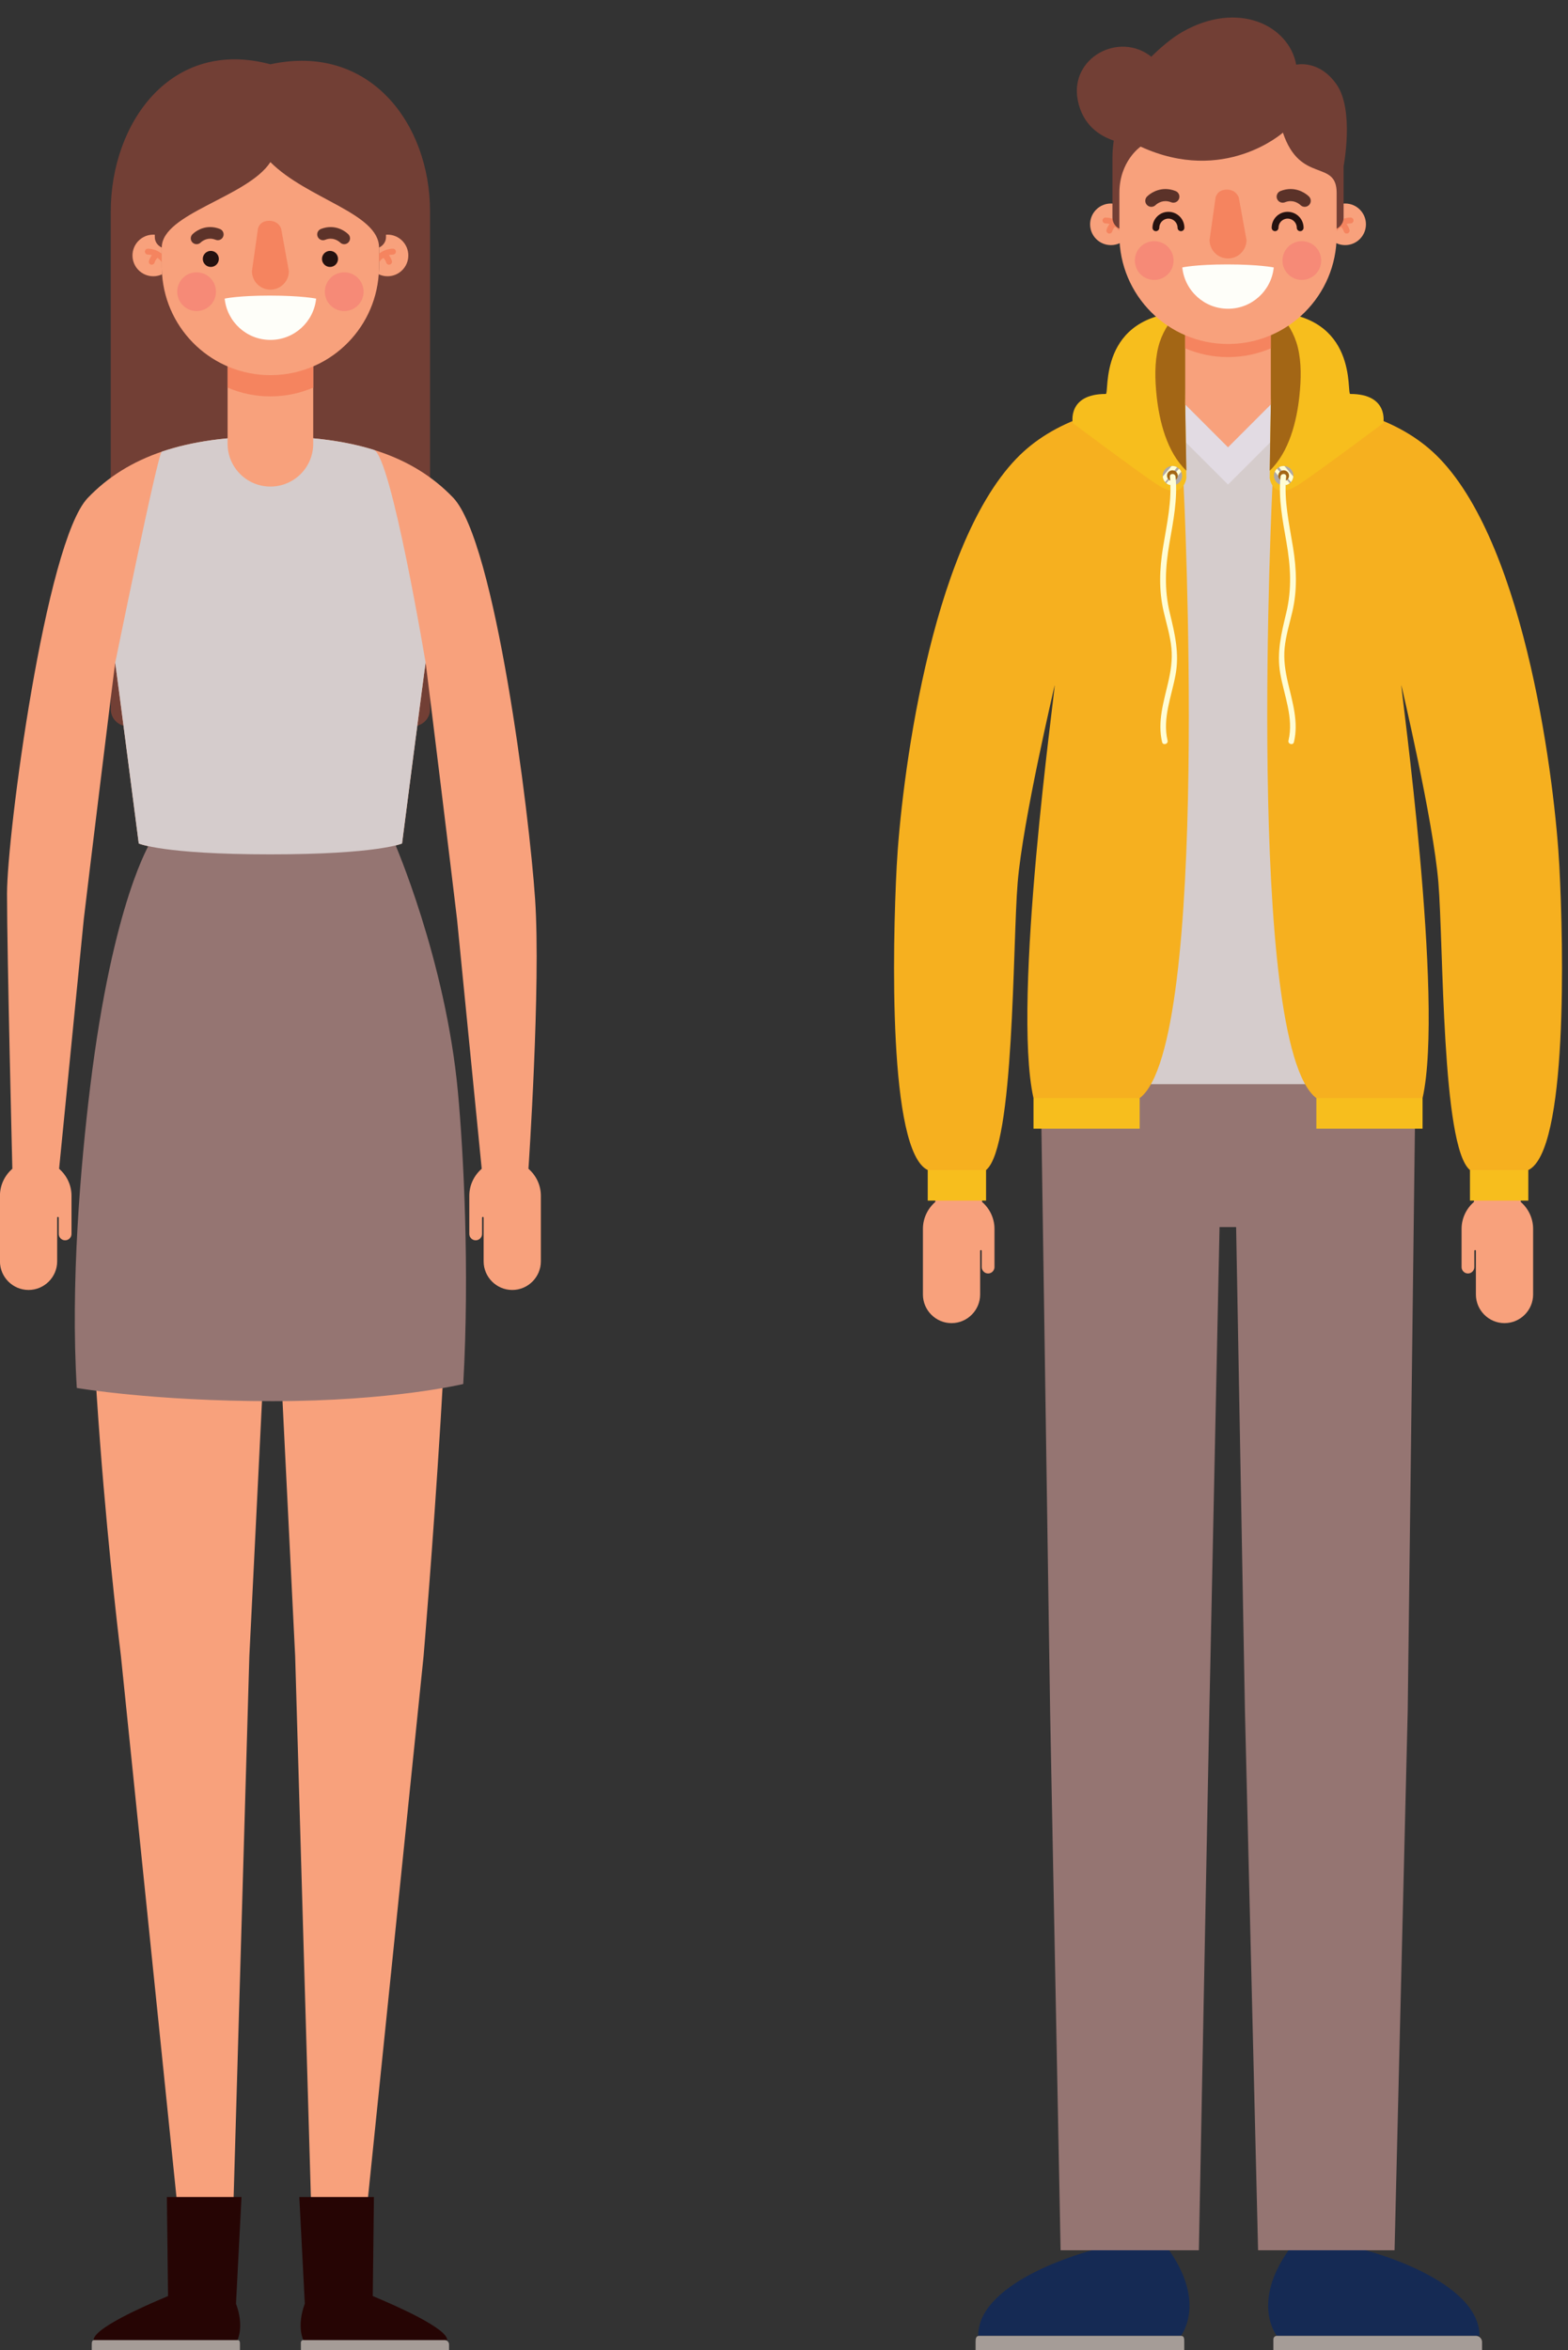
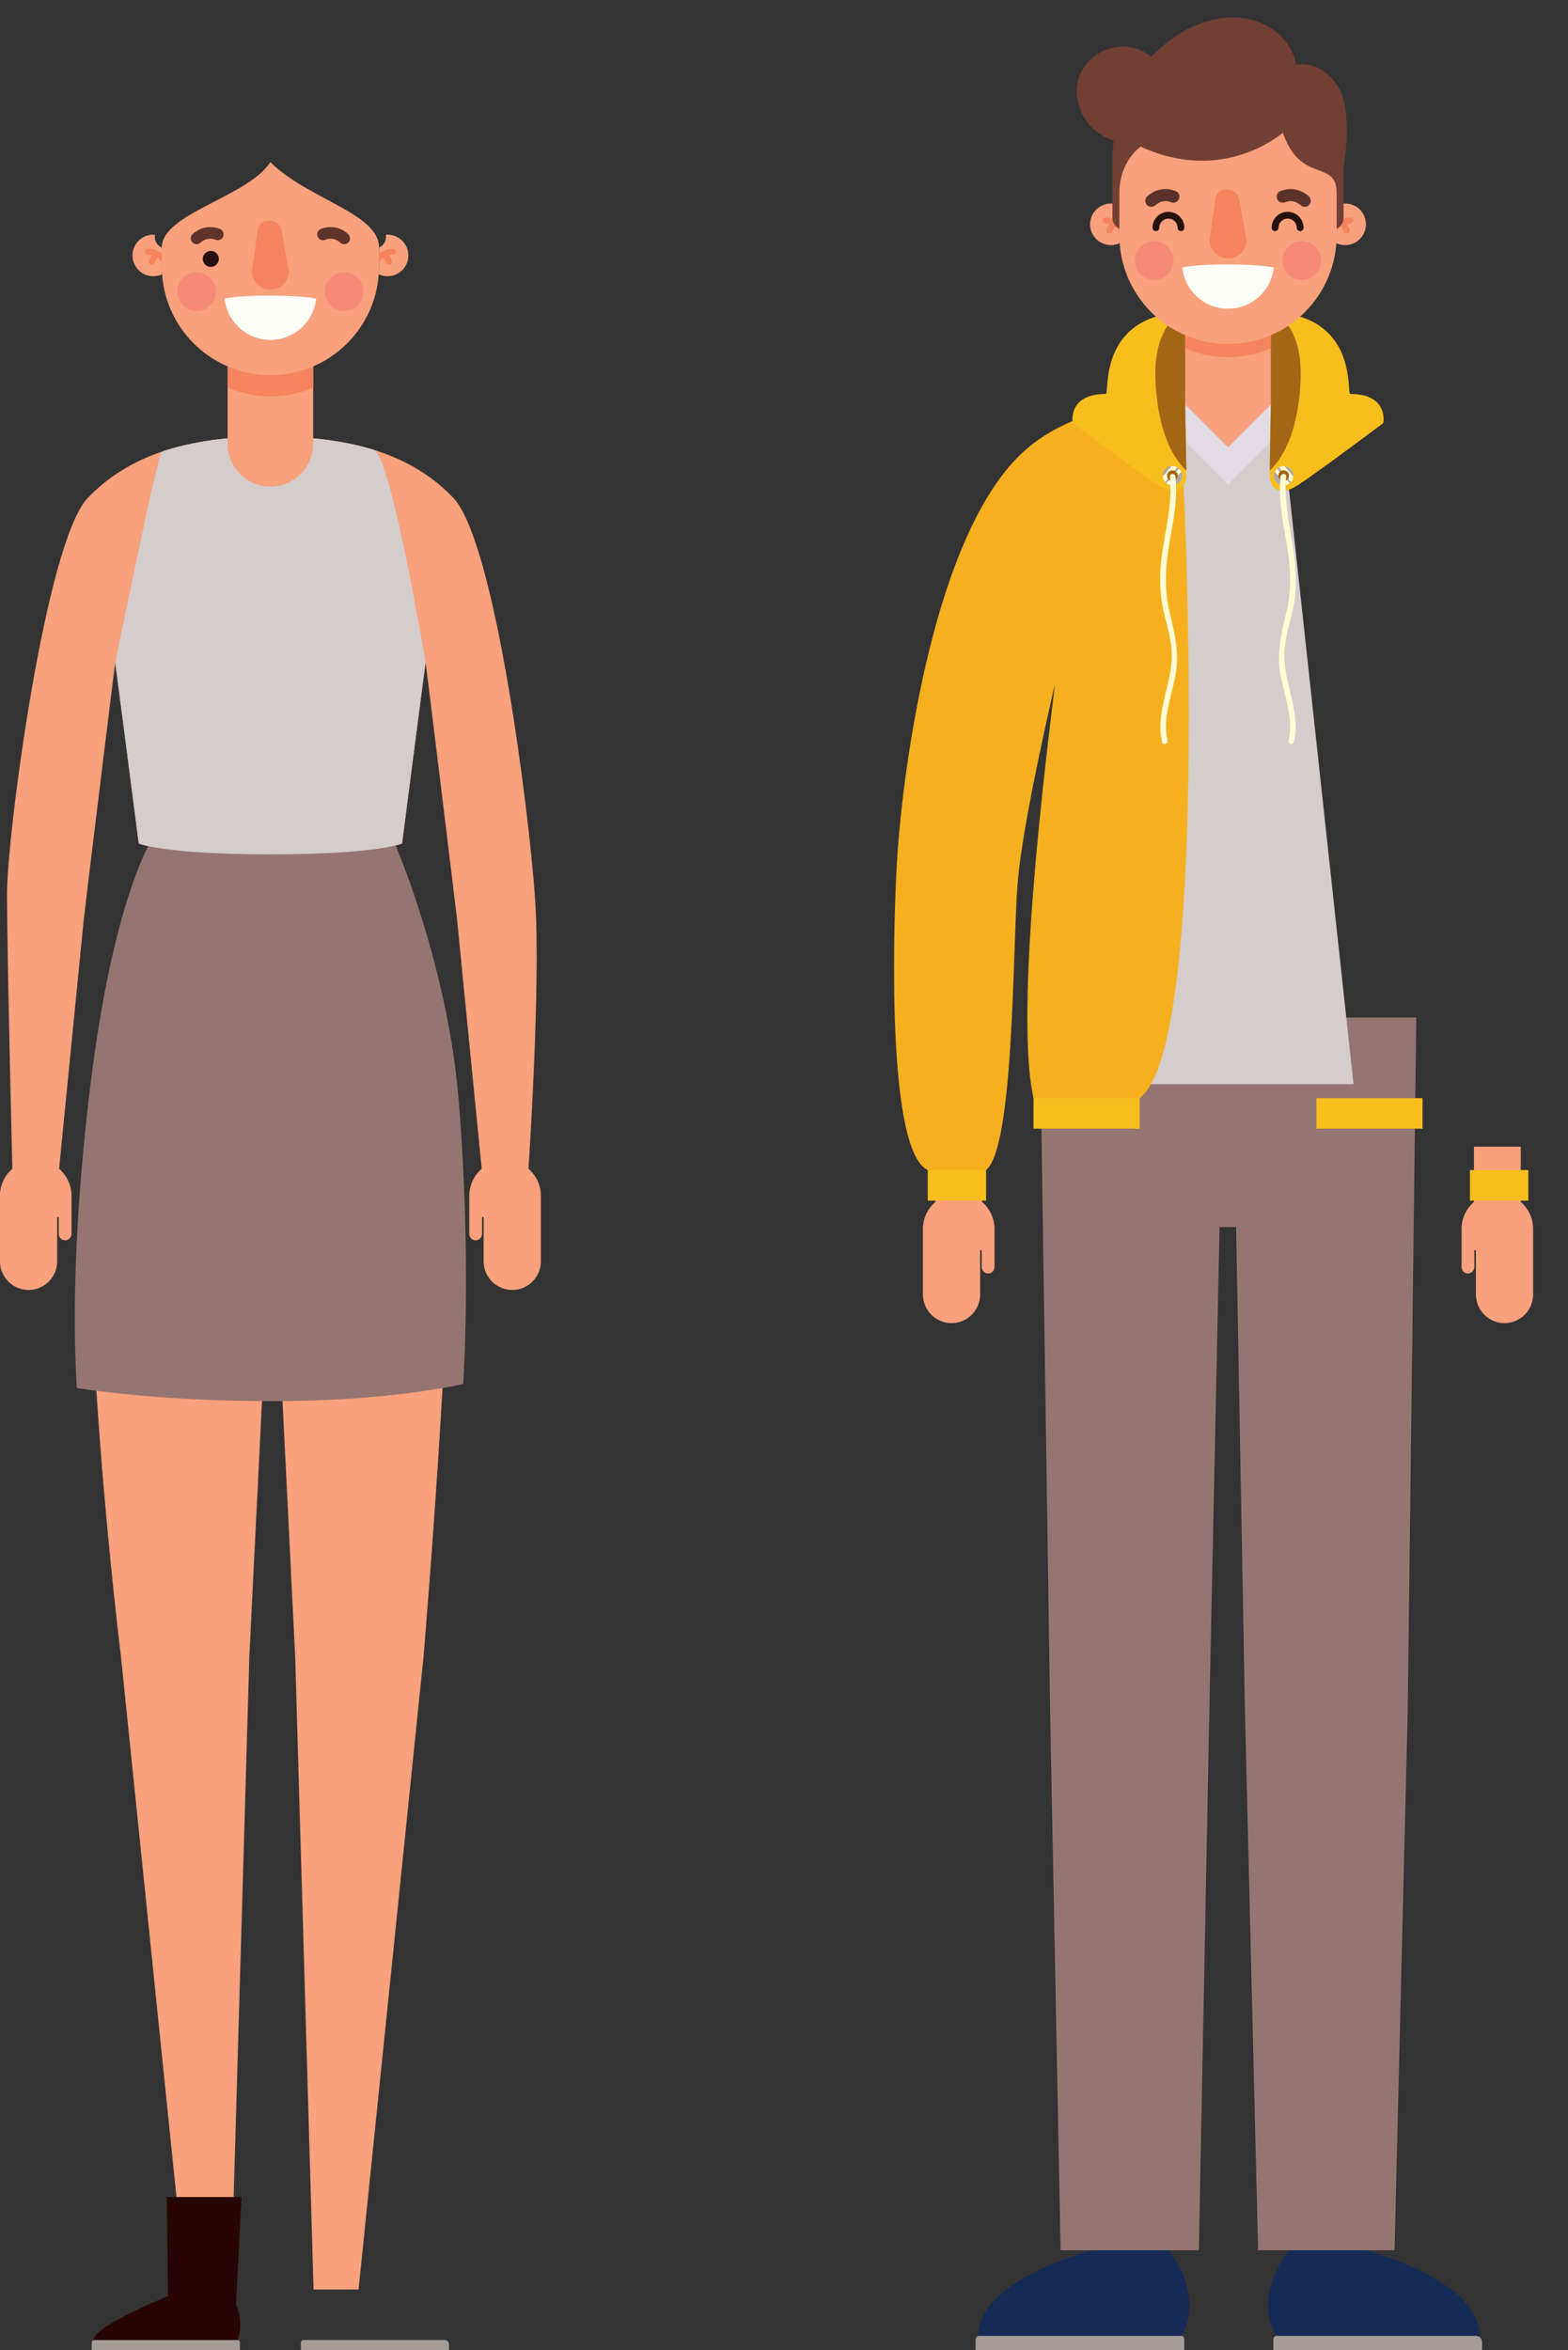
<svg xmlns="http://www.w3.org/2000/svg" height="2068.8" preserveAspectRatio="xMidYMid meet" version="1.0" viewBox="251.3 156.1 1380.5 2068.8" width="1380.5" zoomAndPan="magnify">
  <rect x="251.3" y="156.1" width="1380.5" height="2068.8" fill="#333333" stroke="none" />
  <g>
    <g>
      <path d="M 1498.219 1051.77 L 1166.73 1051.77 L 1175.84 1661.98 L 1185.07 2136.828 L 1306.801 2136.828 L 1316.031 1661.98 L 1325.02 1236.191 L 1339.609 1236.191 L 1347.371 1661.98 L 1358.949 2136.828 L 1479.09 2136.828 L 1490.68 1661.98 L 1498.219 1051.77" fill="#957572" />
    </g>
    <g>
      <path d="M 1453.902 353.543 C 1453.902 363.664 1445.707 371.859 1435.586 371.859 C 1425.457 371.859 1417.258 363.664 1417.258 353.543 C 1417.258 343.426 1425.457 335.23 1435.586 335.23 C 1445.707 335.23 1453.902 343.426 1453.902 353.543" fill="#f8a17c" />
    </g>
    <g>
      <path d="M 1440.375 347.586 L 1440.336 347.586 C 1435.02 347.66 1430.98 349.762 1428.191 351.961 L 1428.191 359.328 C 1428.695 358.637 1429.914 357.102 1431.836 355.684 C 1433.297 356.801 1434.188 358.914 1434.414 359.781 C 1434.73 360.938 1435.773 361.703 1436.918 361.703 L 1437.582 361.617 C 1438.965 361.25 1439.797 359.832 1439.43 358.449 C 1439.316 358.02 1438.602 355.492 1436.766 353.27 C 1437.871 352.98 1439.094 352.777 1440.41 352.766 C 1441.832 352.754 1442.977 351.57 1442.965 350.137 C 1442.953 348.715 1441.781 347.586 1440.375 347.586" fill="#f5845f" />
    </g>
    <g>
      <path d="M 1211.051 353.543 C 1211.051 363.664 1219.262 371.859 1229.379 371.859 C 1239.492 371.859 1247.691 363.664 1247.691 353.543 C 1247.691 343.426 1239.492 335.23 1229.379 335.23 C 1219.262 335.23 1211.051 343.426 1211.051 353.543" fill="#f8a17c" />
    </g>
    <g>
      <path d="M 1224.59 347.586 L 1224.617 347.586 C 1229.93 347.66 1233.969 349.762 1236.758 351.961 L 1236.758 359.328 C 1236.27 358.637 1235.039 357.102 1233.117 355.684 C 1231.637 356.801 1230.77 358.914 1230.527 359.781 C 1230.219 360.938 1229.18 361.703 1228.027 361.703 L 1227.359 361.617 C 1225.98 361.25 1225.148 359.832 1225.52 358.449 C 1225.629 358.02 1226.359 355.492 1228.18 353.27 C 1227.066 352.98 1225.859 352.777 1224.547 352.766 C 1223.117 352.754 1221.969 351.57 1221.988 350.137 C 1222.02 348.715 1223.168 347.586 1224.59 347.586" fill="#f5845f" />
    </g>
    <g>
      <path d="M 1428.191 230.648 C 1412.656 208.156 1392.516 213.051 1392.516 213.051 C 1386.203 178.613 1341.48 156.109 1292.219 184.238 C 1278.398 192.129 1264.949 206.039 1264.949 206.039 C 1236.762 183.535 1193.09 206.742 1200.129 244.012 C 1204.371 266.531 1220.082 275.949 1231.871 279.879 C 1231.109 284.883 1230.711 290 1230.711 295.195 L 1230.711 347.617 C 1230.711 353.598 1235.551 358.422 1241.52 358.422 L 1423.434 358.422 C 1429.398 358.422 1434.238 353.598 1434.238 347.617 L 1434.238 302.387 C 1434.238 302.387 1443.738 253.156 1428.191 230.648" fill="#723f35" />
    </g>
    <g>
      <path d="M 1377.047 502.98 C 1363.336 500.816 1348.461 499.746 1332.316 499.746 C 1315.797 499.746 1300.609 500.875 1286.629 503.156 L 1221.996 1110.395 L 1442.961 1110.395 L 1377.047 502.98" fill="#d5cccc" />
    </g>
    <g>
      <path d="M 1377.043 502.984 C 1374.785 502.621 1372.484 502.309 1370.16 502.02 L 1370.16 512.109 L 1332.48 549.789 L 1294.789 512.109 L 1294.789 501.996 C 1292.035 502.344 1289.301 502.727 1286.629 503.156 L 1283.094 533.234 L 1332.48 582.621 L 1380.797 534.293 L 1377.043 502.984" fill="#e2dbe3" />
    </g>
    <g>
      <path d="M 1212.988 2136.828 C 1212.988 2136.828 1112.5 2162.461 1112.5 2212.191 L 1290.93 2212.191 C 1290.93 2212.191 1313.691 2183.852 1280.59 2136.828 L 1212.988 2136.828" fill="#152a54" />
    </g>
    <g>
      <path d="M 1293.949 2224.949 L 1110.23 2224.949 L 1110.23 2217.691 C 1110.23 2214.648 1110.488 2212.191 1113.52 2212.191 L 1290.93 2212.191 C 1293.961 2212.191 1293.949 2214.648 1293.949 2217.691 L 1293.949 2224.949" fill="#a59c97" />
    </g>
    <g>
      <path d="M 1453.371 2136.828 C 1453.371 2136.828 1553.871 2162.461 1553.871 2212.191 L 1375.441 2212.191 C 1375.441 2212.191 1352.672 2183.852 1385.77 2136.828 L 1453.371 2136.828" fill="#152a54" />
    </g>
    <g>
      <path d="M 1372.41 2224.949 L 1556.129 2224.949 L 1556.129 2217.691 C 1556.129 2214.648 1553.672 2212.191 1550.641 2212.191 L 1375.441 2212.191 C 1373.77 2212.191 1372.41 2213.551 1372.41 2215.219 L 1372.41 2224.949" fill="#a59c97" />
    </g>
    <g>
      <path d="M 1115.941 1214.07 L 1115.941 1165.441 L 1074.781 1165.441 L 1074.781 1214.07 C 1068.109 1219.859 1063.859 1228.371 1063.859 1237.84 L 1063.859 1295.57 C 1063.859 1309.41 1075.199 1320.762 1089.051 1320.762 C 1102.898 1320.762 1114.23 1309.41 1114.23 1295.57 C 1114.23 1295.57 1114.23 1258.238 1114.23 1257.199 C 1114.23 1256.16 1115.629 1256.191 1115.629 1257.199 C 1115.629 1258.211 1115.629 1271.441 1115.629 1271.441 C 1115.629 1274.52 1118.148 1277.051 1121.238 1277.051 C 1124.328 1277.051 1126.859 1274.52 1126.859 1271.441 L 1126.859 1237.84 C 1126.859 1228.379 1122.602 1219.859 1115.941 1214.07" fill="#f8a17c" />
    </g>
    <g>
      <path d="M 1254.711 1122.691 C 1317.594 1075.414 1293.371 583.363 1293.371 583.363 L 1293.223 506.852 C 1227.18 510.992 1178.188 526.449 1146.074 559.855 C 1069.266 639.789 1044.465 848.227 1040.766 918.625 C 1037.062 989.035 1033.234 1169.414 1068.105 1186.02 C 1102.973 1202.602 1090.266 1209.965 1119.465 1186.02 C 1144.566 1165.434 1142.703 987.691 1147.285 932.879 C 1151.855 878.062 1179.164 762.789 1179.848 759.191 C 1180.555 761.965 1141.906 1036.789 1161.211 1122.691 C 1161.211 1122.691 1191.824 1169.98 1254.711 1122.691" fill="#f6b01f" />
    </g>
    <g>
      <path d="M 1294.789 512.102 L 1295.789 576.992 C 1295.789 576.992 1293.207 597.852 1269.949 582.504 C 1252.035 570.695 1195.75 528.484 1195.75 528.484 C 1195.75 528.484 1190.75 502.875 1224.844 502.875 C 1228.414 502.875 1216.918 432.953 1295.789 430.648 L 1294.789 512.102" fill="#f7be1d" />
    </g>
    <g>
      <path d="M 1292.039 574.832 C 1292.039 579.551 1288.207 583.383 1283.5 583.383 C 1278.773 583.383 1274.953 579.551 1274.953 574.832 C 1274.953 570.117 1278.773 566.297 1283.5 566.297 C 1288.207 566.297 1292.039 570.117 1292.039 574.832" fill="#afa9a7" />
    </g>
    <g>
      <path d="M 1291.234 571.246 C 1290.785 570.273 1290.145 569.387 1289.371 568.645 C 1285.559 572.828 1281.801 577.082 1278.133 581.41 C 1279.086 582.195 1280.184 582.766 1281.418 583.07 C 1282.832 581.422 1284.277 579.773 1285.668 578.09 C 1287.543 575.812 1289.383 573.523 1291.234 571.246" fill="#fffdd4" />
    </g>
    <g>
      <path d="M 1277.109 580.438 C 1278.66 578.562 1280.223 576.699 1281.762 574.789 C 1283.727 572.328 1285.656 569.859 1287.602 567.387 C 1286.375 566.715 1284.984 566.297 1283.5 566.297 L 1282.781 566.375 C 1280.168 569.387 1277.57 572.43 1275.023 575.508 C 1275.18 577.395 1275.934 579.102 1277.109 580.438" fill="#fffdd4" />
    </g>
    <g>
      <path d="M 1288.246 574.82 C 1288.246 577.445 1286.129 579.574 1283.508 579.574 C 1280.883 579.574 1278.754 577.445 1278.754 574.82 C 1278.754 572.211 1280.883 570.078 1283.508 570.078 C 1286.129 570.078 1288.246 572.211 1288.246 574.82" fill="#a36615" />
    </g>
    <g>
      <path d="M 1281.297 575.699 C 1283.367 596.773 1278.609 617.281 1275.242 637.945 C 1272.117 657.164 1271.438 675.586 1275.855 694.66 C 1278.32 705.227 1281.586 715.703 1282.641 726.551 C 1283.66 736.902 1282.059 746.988 1279.719 757.051 C 1275.711 774.344 1270.262 791.504 1274.434 809.312 C 1275.176 812.434 1279.977 811.113 1279.25 807.992 C 1274.625 788.336 1282.73 769.285 1286.266 750.168 C 1289.77 731.227 1285.707 714.227 1281.273 695.836 C 1276.203 674.883 1277.258 655.328 1280.895 634.238 C 1284.242 614.852 1288.227 595.477 1286.277 575.699 C 1285.965 572.543 1280.984 572.508 1281.297 575.699" fill="#fffdd4" />
    </g>
    <g>
      <path d="M 1119.461 1212.922 L 1068.102 1212.922 L 1068.102 1186.02 L 1119.461 1186.02 L 1119.461 1212.922" fill="#f7be1d" />
    </g>
    <g>
      <path d="M 1254.699 1149.602 L 1161.211 1149.602 L 1161.211 1122.699 L 1254.699 1122.699 L 1254.699 1149.602" fill="#f7be1d" />
    </g>
    <g>
      <path d="M 1549.02 1214.07 L 1549.02 1165.441 L 1590.18 1165.441 L 1590.18 1214.07 C 1596.84 1219.859 1601.09 1228.371 1601.09 1237.84 L 1601.09 1295.57 C 1601.09 1309.41 1589.762 1320.762 1575.91 1320.762 C 1562.051 1320.762 1550.719 1309.41 1550.719 1295.57 C 1550.719 1295.57 1550.719 1258.238 1550.719 1257.199 C 1550.719 1256.16 1549.32 1256.191 1549.32 1257.199 C 1549.32 1258.211 1549.32 1271.441 1549.32 1271.441 C 1549.32 1274.52 1546.801 1277.051 1543.711 1277.051 C 1540.629 1277.051 1538.102 1274.52 1538.102 1271.441 L 1538.102 1237.84 C 1538.102 1228.379 1542.352 1219.859 1549.02 1214.07" fill="#f8a17c" />
    </g>
    <g>
-       <path d="M 1410.258 1122.691 C 1347.375 1075.414 1371.586 583.363 1371.586 583.363 L 1371.762 506.852 C 1437.789 510.992 1486.781 526.449 1518.891 559.855 C 1595.703 639.789 1620.496 848.227 1624.195 918.625 C 1627.895 989.035 1631.73 1169.414 1596.852 1186.02 C 1561.98 1202.602 1574.691 1209.965 1545.492 1186.02 C 1520.398 1165.434 1522.254 987.691 1517.684 932.879 C 1513.117 878.062 1485.809 762.789 1485.109 759.191 C 1484.402 761.965 1523.055 1036.789 1503.758 1122.691 C 1503.758 1122.691 1473.133 1169.98 1410.258 1122.691" fill="#f6b01f" />
-     </g>
+       </g>
    <g>
      <path d="M 1370.16 512.102 L 1369.172 576.992 C 1369.172 576.992 1371.754 597.852 1395 582.504 C 1412.926 570.695 1469.203 528.484 1469.203 528.484 C 1469.203 528.484 1474.207 502.875 1440.105 502.875 C 1436.535 502.875 1448.043 432.953 1369.172 430.648 L 1370.16 512.102" fill="#f7be1d" />
    </g>
    <g>
      <path d="M 1372.914 574.832 C 1372.914 579.551 1376.734 583.383 1381.449 583.383 C 1386.168 583.383 1389.996 579.551 1389.996 574.832 C 1389.996 570.117 1386.168 566.297 1381.449 566.297 C 1376.734 566.297 1372.914 570.117 1372.914 574.832" fill="#afa9a7" />
    </g>
    <g>
      <path d="M 1373.723 571.246 C 1374.184 570.273 1374.812 569.387 1375.598 568.645 C 1379.41 572.828 1383.168 577.082 1386.824 581.41 C 1385.883 582.195 1384.77 582.766 1383.559 583.07 C 1382.125 581.422 1380.699 579.773 1379.309 578.09 C 1377.414 575.812 1375.574 573.523 1373.723 571.246" fill="#fffdd4" />
    </g>
    <g>
      <path d="M 1387.84 580.438 C 1386.289 578.562 1384.707 576.699 1383.191 574.789 C 1381.215 572.328 1379.281 569.859 1377.352 567.387 C 1378.562 566.715 1379.957 566.297 1381.449 566.297 L 1382.168 566.375 C 1384.785 569.387 1387.359 572.43 1389.93 575.508 C 1389.773 577.395 1389.031 579.102 1387.84 580.438" fill="#fffdd4" />
    </g>
    <g>
      <path d="M 1376.715 574.82 C 1376.715 577.445 1378.832 579.574 1381.453 579.574 C 1384.078 579.574 1386.207 577.445 1386.207 574.82 C 1386.207 572.211 1384.078 570.078 1381.453 570.078 C 1378.832 570.078 1376.715 572.211 1376.715 574.82" fill="#a36615" />
    </g>
    <g>
      <path d="M 1378.688 575.699 C 1376.773 595.027 1380.535 614.012 1383.848 632.973 C 1387.598 654.488 1388.852 674.422 1383.691 695.824 C 1379.359 713.766 1375.242 730.469 1378.465 748.98 C 1381.891 768.535 1390.43 787.91 1385.719 807.98 C 1384.992 811.102 1389.781 812.434 1390.52 809.312 C 1394.707 791.504 1389.254 774.332 1385.238 757.051 C 1382.898 746.988 1381.32 736.891 1382.305 726.551 C 1383.355 715.703 1386.637 705.215 1389.098 694.648 C 1393.531 675.586 1392.824 657.152 1389.715 637.934 C 1386.355 617.27 1381.586 596.766 1383.668 575.699 C 1383.973 572.508 1378.992 572.531 1378.688 575.699" fill="#fffdd4" />
    </g>
    <g>
-       <path d="M 1545.488 1212.922 L 1596.852 1212.922 L 1596.852 1186.02 L 1545.488 1186.02 L 1545.488 1212.922" fill="#f7be1d" />
+       <path d="M 1545.488 1212.922 L 1596.852 1212.922 L 1596.852 1186.02 L 1545.488 1186.02 " fill="#f7be1d" />
    </g>
    <g>
      <path d="M 1410.25 1149.602 L 1503.75 1149.602 L 1503.75 1122.699 L 1410.25 1122.699 L 1410.25 1149.602" fill="#f7be1d" />
    </g>
    <g>
      <path d="M 1295.789 430.648 C 1293.121 430.734 1290.566 430.891 1288.105 431.121 C 1280.25 439.914 1273.988 449.82 1271.047 461.762 C 1267.691 475.453 1268.141 490.34 1269.586 504.273 C 1271.914 526.723 1278.633 554.082 1295.789 570.418 L 1294.789 513.117 L 1295.789 430.648" fill="#a36615" />
    </g>
    <g>
      <path d="M 1369.172 430.648 C 1371.836 430.734 1374.395 430.891 1376.844 431.121 C 1384.707 439.914 1390.957 449.82 1393.902 461.762 C 1397.266 475.453 1396.809 490.34 1395.371 504.273 C 1393.043 526.723 1386.312 554.082 1369.172 570.418 L 1370.16 512.102 L 1369.172 430.648" fill="#a36615" />
    </g>
    <g>
      <path d="M 1332.477 549.805 L 1294.781 512.105 L 1294.781 395.492 L 1370.148 395.492 L 1370.148 512.105 L 1332.477 549.805" fill="#f8a17c" />
    </g>
    <g>
      <path d="M 1332.477 470.43 C 1345.863 470.43 1358.594 467.668 1370.148 462.707 L 1370.148 395.492 L 1294.781 395.492 L 1294.781 462.707 C 1306.348 467.668 1319.082 470.43 1332.477 470.43" fill="#f5845f" />
    </g>
    <g>
      <path d="M 1236.832 325.98 L 1236.832 363.25 C 1236.832 416.078 1279.652 458.902 1332.48 458.902 C 1385.297 458.902 1428.121 416.078 1428.121 363.25 L 1428.121 325.98 C 1428.121 295.824 1395.996 318.422 1380.801 272.848 C 1380.801 272.848 1329.195 319.008 1255.543 285.164 C 1255.543 285.164 1236.832 297.793 1236.832 325.98" fill="#f8a17c" />
    </g>
    <g>
      <path d="M 1271.957 356.59 C 1271.957 352.141 1275.562 348.535 1280.012 348.523 C 1284.461 348.535 1288.066 352.141 1288.066 356.59 C 1288.066 358.238 1289.414 359.574 1291.066 359.574 C 1292.715 359.574 1294.051 358.238 1294.051 356.59 C 1294.051 348.836 1287.777 342.547 1280.012 342.547 C 1272.246 342.547 1265.973 348.836 1265.973 356.59 C 1265.973 358.238 1267.309 359.574 1268.957 359.574 C 1270.609 359.574 1271.957 358.238 1271.957 356.59" fill="#251210" />
    </g>
    <g>
      <path d="M 1268.789 336.523 L 1267.18 334.973 L 1268.742 336.574 L 1268.789 336.523 L 1267.18 334.973 L 1268.742 336.574 C 1268.77 336.535 1269.742 335.609 1271.293 334.754 C 1272.867 333.902 1274.926 333.141 1277.395 333.141 C 1278.871 333.141 1280.488 333.395 1282.387 334.145 C 1285.109 335.227 1288.215 333.902 1289.297 331.168 C 1290.379 328.441 1289.055 325.352 1286.316 324.27 C 1283.199 323.008 1280.145 322.5 1277.395 322.5 C 1272.391 322.512 1268.371 324.141 1265.641 325.73 C 1262.898 327.336 1261.359 328.914 1261.109 329.156 C 1259.082 331.281 1259.141 334.641 1261.262 336.676 C 1263.383 338.715 1266.75 338.648 1268.789 336.523" fill="#5b3229" />
    </g>
    <g>
      <path d="M 1398.992 356.59 C 1398.98 348.836 1392.703 342.547 1384.941 342.547 C 1377.188 342.547 1370.898 348.836 1370.898 356.59 C 1370.898 358.238 1372.246 359.574 1373.887 359.574 C 1375.539 359.574 1376.887 358.238 1376.887 356.59 C 1376.887 352.141 1380.492 348.535 1384.941 348.523 C 1389.391 348.535 1393.008 352.141 1393.008 356.59 C 1393.008 358.238 1394.344 359.574 1396.008 359.574 C 1397.656 359.574 1398.992 358.238 1398.992 356.59" fill="#251210" />
    </g>
    <g>
      <path d="M 1403.84 329.156 C 1403.598 328.914 1402.043 327.336 1399.309 325.73 C 1396.586 324.141 1392.562 322.512 1387.562 322.5 C 1384.801 322.5 1381.758 323.008 1378.625 324.254 C 1375.914 325.352 1374.566 328.441 1375.66 331.18 C 1376.758 333.902 1379.848 335.238 1382.586 334.145 C 1384.457 333.395 1386.086 333.141 1387.562 333.141 C 1390.184 333.141 1392.383 334.016 1393.961 334.934 C 1394.75 335.391 1395.375 335.852 1395.746 336.168 L 1396.152 336.512 L 1396.215 336.574 L 1397.719 335.035 L 1396.164 336.523 L 1396.215 336.574 L 1397.719 335.035 L 1396.164 336.523 C 1398.199 338.648 1401.574 338.715 1403.688 336.676 C 1405.812 334.641 1405.875 331.281 1403.84 329.156" fill="#5b3229" />
    </g>
    <g>
      <path d="M 1321.504 330.039 L 1316.223 367.359 C 1316.223 376.332 1323.516 383.609 1332.484 383.609 C 1341.457 383.609 1348.734 376.332 1348.734 367.359 L 1341.965 330.039 C 1341.965 330.039 1340.004 323.004 1331.367 323.004 C 1322.738 323.004 1321.504 330.039 1321.504 330.039" fill="#f5845f" />
    </g>
    <g>
      <path d="M 1414.52 385.434 C 1414.52 394.855 1406.875 402.496 1397.457 402.496 C 1388.047 402.496 1380.406 394.855 1380.406 385.434 C 1380.406 376.023 1388.047 368.383 1397.457 368.383 C 1406.875 368.383 1414.52 376.023 1414.52 385.434" fill="#f68a77" />
    </g>
    <g>
      <path d="M 1284.551 385.434 C 1284.551 394.855 1276.91 402.496 1267.488 402.496 C 1258.066 402.496 1250.426 394.855 1250.426 385.434 C 1250.426 376.023 1258.066 368.383 1267.488 368.383 C 1276.91 368.383 1284.551 376.023 1284.551 385.434" fill="#f68a77" />
    </g>
    <g>
      <path d="M 1292.223 391.516 C 1294.281 411.93 1311.527 427.875 1332.484 427.875 C 1353.441 427.875 1370.676 411.93 1372.734 391.516 C 1372.734 391.516 1359.906 388.855 1331.805 388.855 C 1303.68 388.855 1292.223 391.516 1292.223 391.516" fill="#fefef9" />
    </g>
    <g>
-       <path d="M 489.367 212.684 C 401.695 189.199 348.82 264.629 348.82 342.242 L 348.82 780.387 C 348.82 788.621 355.5 795.312 363.742 795.312 L 614.996 795.312 C 623.238 795.312 629.918 788.621 629.918 780.387 L 629.918 342.242 C 629.918 264.629 576.371 193.789 489.367 212.684" fill="#723f35" />
-     </g>
+       </g>
    <g>
      <path d="M 716.566 1184.895 C 716.566 1184.895 727.531 1023.426 722.434 947.805 C 717.336 872.188 687.379 632.832 650.211 594.102 C 614.969 557.375 563.855 540.266 489.367 540.266 C 414.957 540.266 363.848 557.488 328.523 594.453 C 291.562 633.148 257.484 889.836 257.484 942.926 C 257.48 996.02 262.172 1184.895 262.172 1184.895 C 255.504 1190.684 251.254 1199.191 251.254 1208.656 L 251.254 1266.375 C 251.254 1280.238 262.59 1291.566 276.441 1291.566 C 290.297 1291.566 301.633 1280.238 301.633 1266.375 C 301.633 1266.375 301.633 1229.07 301.633 1228.02 C 301.633 1226.973 303.02 1227.02 303.02 1228.02 C 303.02 1229.035 303.02 1242.25 303.02 1242.25 C 303.02 1245.348 305.551 1247.863 308.637 1247.863 C 311.727 1247.863 314.25 1245.348 314.25 1242.25 L 314.25 1208.656 C 314.25 1199.191 310 1190.684 303.332 1184.895 L 325.055 965.301 C 327.75 941.676 352.125 743.094 352.711 739.508 C 353.32 742.273 373.465 898.559 373.465 898.559 C 373.465 898.559 394.523 908.129 489.367 908.129 C 584.219 908.129 605.277 898.559 605.277 898.559 C 605.277 898.559 625.426 742.242 626.051 739.414 C 626.625 742.98 650.969 941.629 653.688 965.312 L 675.406 1184.895 C 668.742 1190.684 664.484 1199.191 664.484 1208.656 L 664.484 1242.25 C 664.484 1245.348 667.02 1247.863 670.105 1247.863 C 673.191 1247.863 675.723 1245.348 675.723 1242.25 C 675.723 1242.25 675.723 1229.035 675.723 1228.02 C 675.723 1227.02 677.105 1226.973 677.105 1228.02 C 677.105 1229.07 677.105 1266.375 677.105 1266.375 C 677.105 1280.238 688.445 1291.566 702.301 1291.566 C 716.148 1291.566 727.484 1280.238 727.484 1266.375 L 727.484 1208.656 C 727.484 1199.191 723.234 1190.684 716.566 1184.895" fill="#f8a17c" />
    </g>
    <g>
      <path d="M 646.051 1113.191 C 635.285 996.309 598.188 897.199 598.188 897.199 L 383.812 897.199 C 383.812 897.199 356.016 948.691 335.949 1113.191 C 315.879 1277.691 357.777 1613.949 357.777 1613.949 L 415.027 2171.422 L 454.633 2171.422 L 470.832 1613.93 L 490.996 1207.059 L 511.168 1613.93 L 527.367 2171.422 L 566.973 2171.422 L 624.223 1613.949 C 624.223 1613.949 656.812 1230.07 646.051 1113.191" fill="#f8a17c" />
    </g>
    <g>
      <path d="M 462.547 2224.949 L 332.082 2224.949 L 332.082 2219.789 C 332.082 2217.641 332.27 2215.891 334.422 2215.891 L 460.395 2215.891 C 462.555 2215.891 462.547 2217.641 462.547 2219.789 L 462.547 2224.949" fill="#a59c97" />
    </g>
    <g>
      <path d="M 459.082 2183.879 L 463.91 2089.961 L 398.227 2089.961 L 399.254 2177.16 C 376.328 2186.711 333.695 2205.84 333.695 2215.891 L 460.395 2215.891 C 460.395 2215.891 466.496 2203.738 459.074 2183.879 L 459.082 2183.879" fill="#260504" />
    </g>
    <g>
      <path d="M 516.191 2224.949 L 646.652 2224.949 L 646.652 2219.789 C 646.652 2217.641 644.906 2215.891 642.75 2215.891 L 518.34 2215.891 C 517.152 2215.891 516.191 2216.859 516.191 2218.039 L 516.191 2224.949" fill="#a59c97" />
    </g>
    <g>
-       <path d="M 519.656 2183.879 L 514.824 2089.961 L 580.508 2089.961 L 579.484 2177.16 C 602.41 2186.711 645.043 2205.84 645.043 2215.891 L 518.34 2215.891 C 518.34 2215.891 512.242 2203.738 519.664 2183.879 L 519.656 2183.879" fill="#260504" />
-     </g>
+       </g>
    <g>
      <path d="M 491.164 1389.449 C 596.441 1389.449 659.145 1374.359 659.145 1374.359 C 664.883 1273.48 659.316 1170.02 654.5 1117.738 C 643.734 1000.859 598.34 897.199 598.34 897.199 L 383.965 897.199 C 383.965 897.199 350.73 948.59 330.66 1113.09 C 322.281 1181.77 313.262 1286.27 318.926 1377.84 C 318.926 1377.84 385.883 1389.449 491.164 1389.449" fill="#957572" />
    </g>
    <g>
      <path d="M 580.379 552.078 C 554.77 544.117 524.691 540.266 489.359 540.266 C 451.898 540.266 420.348 544.629 393.738 553.676 C 390.148 554.906 352.113 743.094 352.699 739.508 C 353.309 742.273 373.457 898.559 373.457 898.559 C 373.457 898.559 394.512 908.129 489.359 908.129 C 584.203 908.129 605.266 898.559 605.266 898.559 C 605.266 898.559 625.414 742.242 626.035 739.414 C 626.609 742.98 595.742 556.863 580.379 552.078" fill="#d5cccc" />
    </g>
    <g>
      <path d="M 489.367 584.391 C 468.551 584.391 451.68 567.523 451.68 546.695 L 451.68 430.078 L 527.059 430.078 L 527.059 546.695 C 527.059 567.523 510.184 584.391 489.367 584.391" fill="#f8a17c" />
    </g>
    <g>
      <path d="M 489.367 505.016 C 502.754 505.016 515.492 502.266 527.059 497.293 L 527.059 430.078 L 451.68 430.078 L 451.68 497.293 C 463.246 502.266 475.984 505.016 489.367 505.016" fill="#f5845f" />
    </g>
    <g>
      <path d="M 592.473 362.645 L 591.133 362.707 L 591.133 364.906 C 591.133 368.898 588.633 372.355 585.016 373.992 L 585.016 390.676 C 585.016 392.988 584.902 395.281 584.746 397.555 C 587.098 398.652 589.703 399.277 592.473 399.277 C 602.59 399.277 610.785 391.078 610.785 380.969 C 610.785 370.848 602.59 362.645 592.473 362.645" fill="#f8a17c" />
    </g>
    <g>
      <path d="M 393.73 373.992 C 390.105 372.355 387.605 368.898 387.605 364.906 L 387.605 362.707 L 386.27 362.645 C 376.152 362.645 367.949 370.848 367.949 380.969 C 367.949 391.078 376.152 399.277 386.27 399.277 C 389.031 399.277 391.645 398.652 393.996 397.555 C 393.836 395.27 393.73 392.988 393.73 390.676 L 393.73 373.992" fill="#f8a17c" />
    </g>
    <g>
      <path d="M 585.012 373.988 L 585.012 373.961 C 585.012 343.801 521.781 331.289 489.367 298.797 C 469.195 329.719 393.727 343.84 393.727 373.988 L 393.727 390.684 C 393.727 392.984 393.836 395.277 393.996 397.555 C 397.523 447.168 438.859 486.324 489.367 486.324 C 539.875 486.324 581.215 447.168 584.742 397.555 C 584.902 395.277 585.012 392.984 585.012 390.684 L 585.012 373.988" fill="#f8a17c" />
    </g>
    <g>
      <path d="M 597.262 375 L 597.238 375 C 591.91 375.074 587.875 377.184 585.086 379.379 L 585.086 386.75 C 585.578 386.055 586.801 384.516 588.727 383.102 C 590.199 384.219 591.078 386.328 591.312 387.195 C 591.625 388.363 592.672 389.117 593.816 389.117 L 594.48 389.031 C 595.863 388.672 596.691 387.258 596.324 385.867 C 596.215 385.445 595.488 382.914 593.664 380.695 C 594.773 380.398 595.98 380.211 597.297 380.188 C 598.727 380.176 599.871 378.996 599.852 377.559 C 599.832 376.141 598.676 375 597.262 375" fill="#f5845f" />
    </g>
    <g>
      <path d="M 381.477 375 L 381.512 375 C 386.828 375.074 390.859 377.184 393.652 379.379 L 393.652 386.75 C 393.156 386.055 391.938 384.516 390.012 383.102 C 388.539 384.219 387.66 386.328 387.426 387.195 C 387.113 388.363 386.066 389.117 384.918 389.117 L 384.258 389.031 C 382.871 388.672 382.047 387.258 382.414 385.867 C 382.523 385.445 383.25 382.914 385.074 380.695 C 383.965 380.398 382.754 380.211 381.441 380.188 C 380.012 380.176 378.867 378.996 378.883 377.559 C 378.902 376.141 380.059 375 381.477 375" fill="#f5845f" />
    </g>
    <g>
      <path d="M 436.902 376.941 C 433.004 376.941 429.836 380.113 429.836 384.004 C 429.836 387.895 433.004 391.07 436.902 391.07 C 440.801 391.07 443.969 387.895 443.969 384.004 C 443.969 380.113 440.801 376.941 436.902 376.941" fill="#251210" />
    </g>
    <g>
-       <path d="M 541.84 376.941 C 537.941 376.941 534.773 380.113 534.773 384.004 C 534.773 387.895 537.941 391.07 541.84 391.07 C 545.73 391.07 548.906 387.895 548.906 384.004 C 548.906 380.113 545.73 376.941 541.84 376.941" fill="#251210" />
-     </g>
+       </g>
    <g>
      <path d="M 428.07 369.461 L 426.586 368.035 L 428.031 369.512 L 428.07 369.461 L 426.586 368.035 L 428.031 369.512 C 428.062 369.473 428.988 368.586 430.484 367.758 C 431.988 366.934 433.992 366.207 436.355 366.207 C 437.77 366.207 439.336 366.457 441.16 367.168 C 443.785 368.223 446.762 366.934 447.809 364.316 C 448.855 361.684 447.57 358.707 444.945 357.664 C 441.941 356.465 439.016 355.965 436.355 355.965 C 431.543 355.977 427.676 357.555 425.043 359.082 C 422.406 360.621 420.926 362.137 420.691 362.375 C 418.73 364.414 418.793 367.656 420.832 369.613 C 422.871 371.578 426.113 371.504 428.07 369.473 L 428.07 369.461" fill="#5d332a" />
    </g>
    <g>
      <path d="M 558.047 362.391 C 557.812 362.152 556.332 360.637 553.688 359.086 C 551.062 357.559 547.188 355.98 542.375 355.98 C 539.719 355.98 536.789 356.48 533.789 357.668 C 531.164 358.723 529.883 361.703 530.93 364.32 C 531.977 366.949 534.953 368.238 537.574 367.188 C 539.398 366.461 540.965 366.223 542.375 366.211 C 544.898 366.211 547.016 367.047 548.543 367.938 C 549.297 368.375 549.891 368.828 550.262 369.125 L 550.645 369.465 L 550.703 369.516 L 552.176 368.023 L 550.668 369.477 L 550.703 369.516 L 552.176 368.023 L 550.668 369.477 C 552.625 371.52 555.863 371.582 557.898 369.629 C 559.941 367.66 560.008 364.418 558.047 362.391" fill="#5d332a" />
    </g>
    <g>
      <path d="M 478.391 357.469 L 473.117 394.797 C 473.117 403.762 480.395 411.043 489.367 411.043 C 498.34 411.043 505.617 403.762 505.617 394.797 L 498.848 357.469 C 498.848 357.469 496.887 350.438 488.258 350.438 C 479.629 350.438 478.391 357.469 478.391 357.469" fill="#f5845f" />
    </g>
    <g>
      <path d="M 571.41 412.852 C 571.41 422.27 563.777 429.906 554.355 429.906 C 544.938 429.906 537.301 422.27 537.301 412.852 C 537.301 403.438 544.938 395.801 554.355 395.801 C 563.777 395.801 571.41 403.438 571.41 412.852" fill="#f68a77" />
    </g>
    <g>
      <path d="M 441.438 412.852 C 441.438 422.27 433.801 429.906 424.379 429.906 C 414.961 429.906 407.328 422.27 407.328 412.852 C 407.328 403.438 414.961 395.801 424.379 395.801 C 433.801 395.801 441.438 403.438 441.438 412.852" fill="#f68a77" />
    </g>
    <g>
      <path d="M 449.105 418.949 C 451.176 439.363 468.41 455.297 489.367 455.297 C 510.328 455.297 527.566 439.363 529.629 418.949 C 529.629 418.949 516.805 416.289 488.688 416.289 C 460.574 416.289 449.105 418.949 449.105 418.949" fill="#fefef9" />
    </g>
  </g>
</svg>